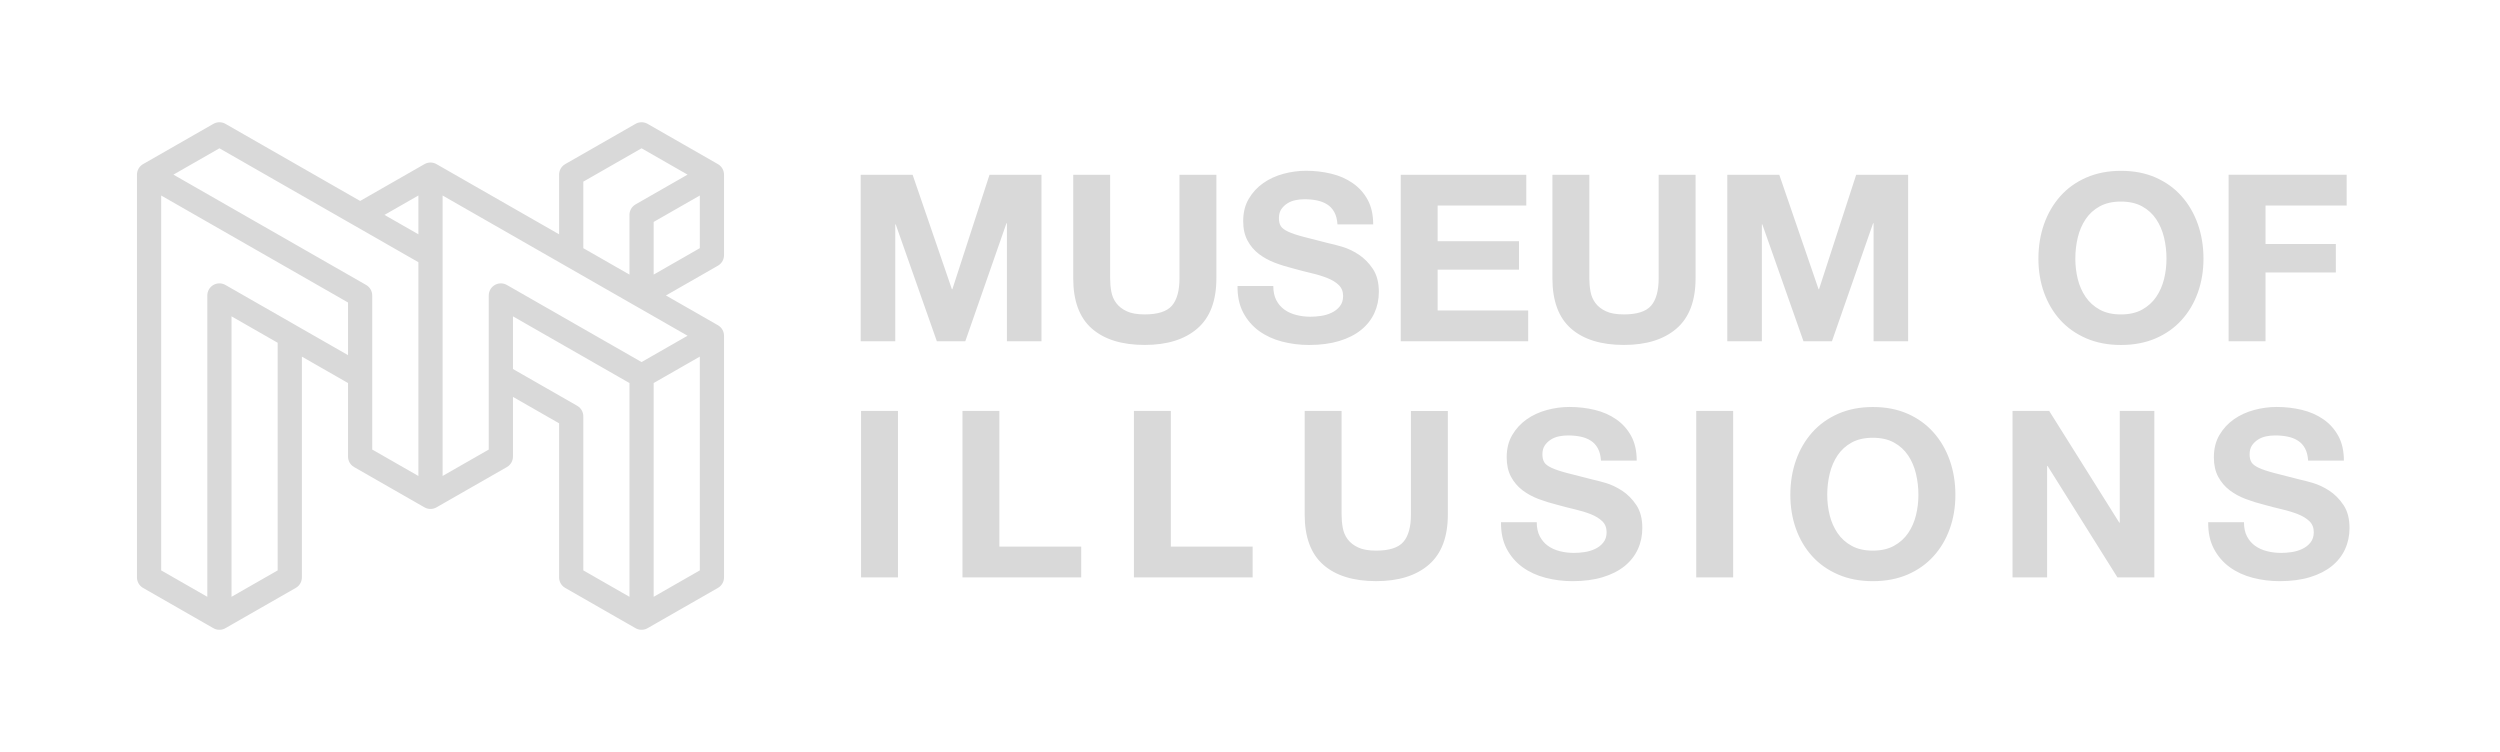
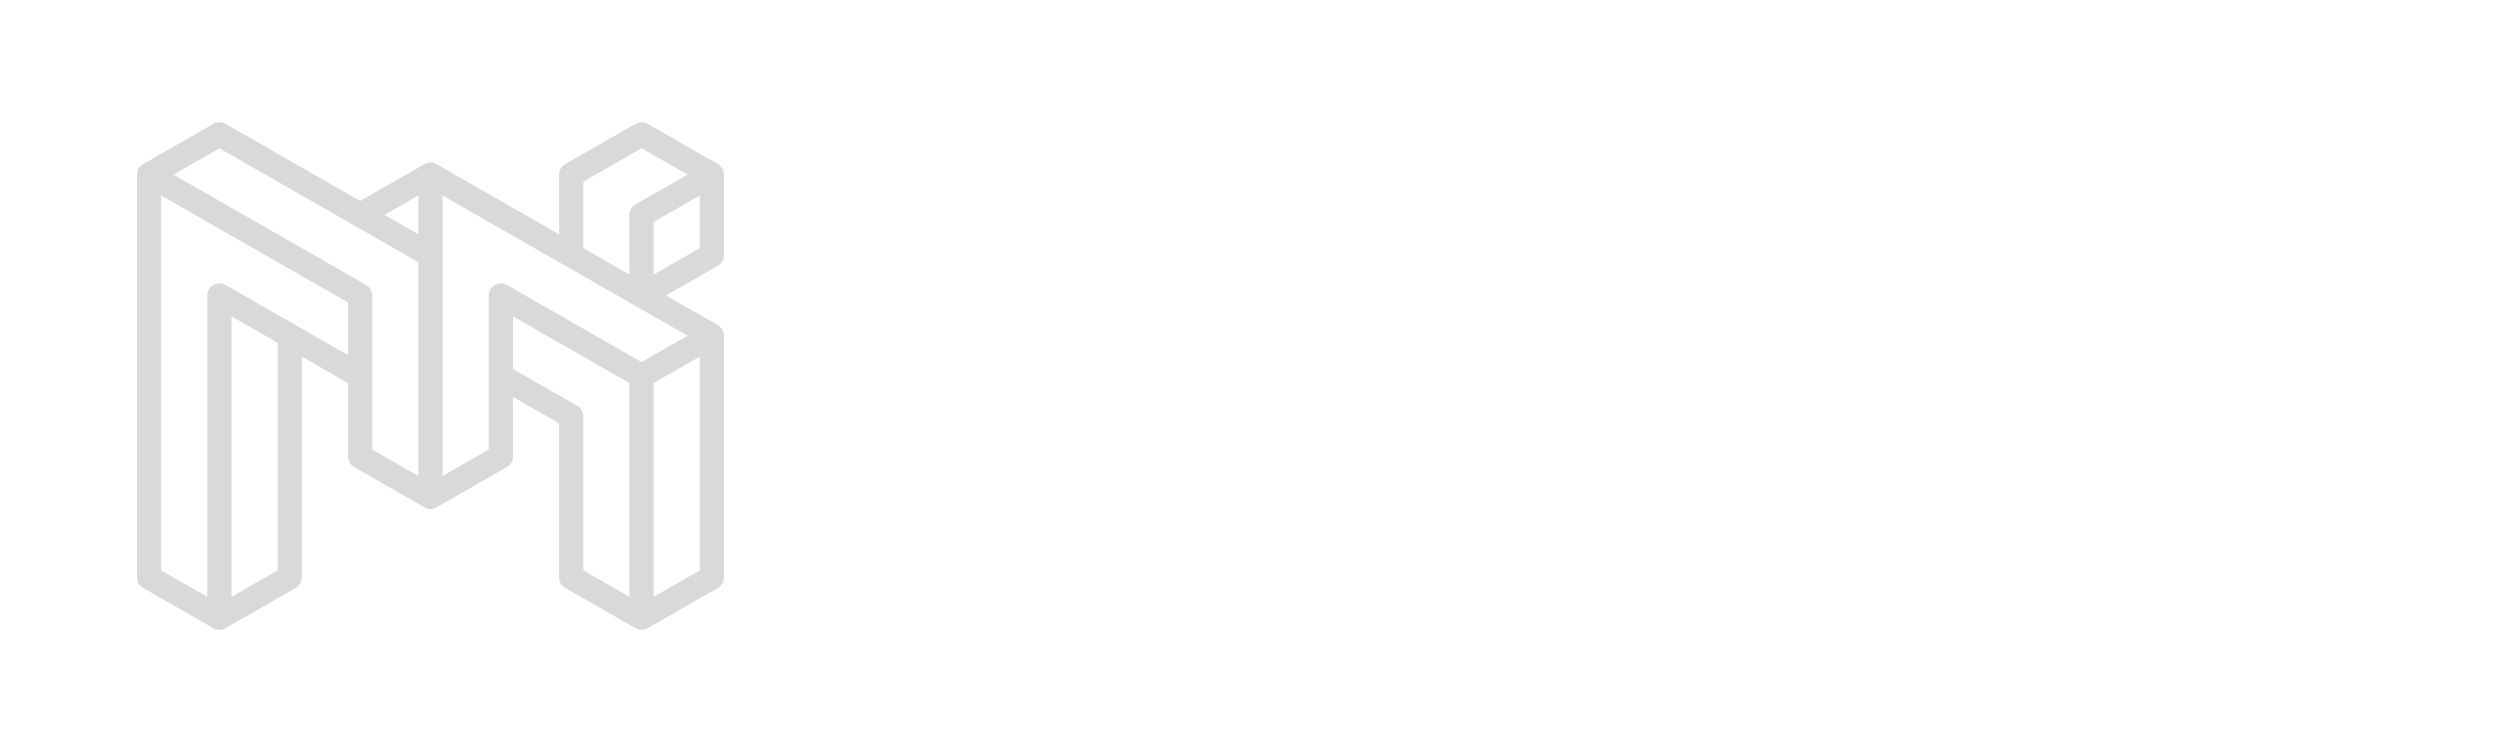
<svg xmlns="http://www.w3.org/2000/svg" width="123" height="37" viewBox="0 0 123 37" fill="none">
-   <path d="M31.565 30.39L35.026 28.408V16.518M31.565 30.39V18.5M31.565 30.39L28.103 28.408V20.482L24.642 18.5V14.537M35.026 16.518L31.565 18.5M35.026 16.518L21.18 8.592M31.565 18.5L24.642 14.537M24.642 14.537V22.463L21.18 24.445M21.18 8.592V12.555M21.18 8.592L17.718 10.573L21.18 12.555M21.18 8.592V24.445M21.18 24.445V12.555M21.18 24.445L17.718 22.463V14.537M21.18 12.555L10.796 6.61L7.334 8.592M7.334 8.592L17.718 14.537M7.334 8.592V28.408L10.795 30.39M17.718 14.537V18.5L10.795 14.537M10.795 14.537V30.39M10.795 14.537L14.257 16.518V28.408L10.795 30.39M31.565 14.537V10.573L35.026 8.592M31.565 14.537L28.103 12.555V8.592L31.565 6.61L35.026 8.592M31.565 14.537L35.026 12.555V8.592" stroke="#D9D9D9" stroke-width="1.191" stroke-miterlimit="22.926" stroke-linecap="round" stroke-linejoin="round" />
-   <path fill-rule="evenodd" clip-rule="evenodd" d="M42.346 8.599V16.789H44.047V11.042H44.07L46.093 16.789H47.493L49.517 10.985H49.54V16.789H51.241V8.599H48.684L46.856 14.23H46.833L44.901 8.599H42.346ZM59.846 13.692V8.599H58.03V13.691C58.03 14.303 57.907 14.752 57.66 15.038C57.412 15.325 56.965 15.469 56.318 15.469C55.947 15.469 55.652 15.418 55.434 15.313C55.214 15.211 55.043 15.077 54.919 14.911C54.795 14.747 54.715 14.558 54.676 14.344C54.637 14.13 54.619 13.912 54.619 13.69V8.599H52.803V13.691C52.803 14.807 53.109 15.633 53.723 16.169C54.335 16.703 55.201 16.971 56.319 16.971C57.422 16.971 58.286 16.702 58.91 16.163C59.534 15.624 59.846 14.8 59.846 13.692ZM62.646 14.07H60.887C60.88 14.575 60.972 15.011 61.165 15.378C61.358 15.744 61.618 16.046 61.946 16.284C62.273 16.521 62.651 16.695 63.078 16.806C63.507 16.917 63.948 16.973 64.403 16.973C64.965 16.973 65.461 16.907 65.889 16.778C66.318 16.648 66.676 16.465 66.965 16.233C67.254 15.999 67.472 15.723 67.619 15.402C67.766 15.081 67.839 14.733 67.839 14.358C67.839 13.899 67.741 13.523 67.544 13.228C67.347 12.934 67.114 12.699 66.844 12.522C66.574 12.347 66.302 12.218 66.029 12.138C65.756 12.059 65.541 12.003 65.386 11.972C64.87 11.842 64.452 11.735 64.131 11.651C63.81 11.567 63.56 11.483 63.379 11.399C63.198 11.314 63.076 11.223 63.015 11.123C62.953 11.024 62.923 10.894 62.923 10.733C62.923 10.557 62.962 10.412 63.038 10.296C63.116 10.182 63.214 10.087 63.333 10.01C63.452 9.933 63.586 9.88 63.733 9.849C63.879 9.819 64.026 9.803 64.173 9.803C64.397 9.803 64.603 9.822 64.791 9.86C64.979 9.899 65.147 9.963 65.294 10.056C65.441 10.147 65.559 10.274 65.646 10.433C65.736 10.595 65.787 10.797 65.803 11.041H67.561C67.561 10.566 67.471 10.164 67.29 9.83C67.109 9.498 66.864 9.224 66.555 9.011C66.246 8.797 65.894 8.641 65.497 8.546C65.1 8.45 64.684 8.402 64.253 8.402C63.884 8.402 63.513 8.452 63.143 8.552C62.774 8.651 62.442 8.804 62.148 9.011C61.855 9.217 61.618 9.475 61.437 9.785C61.255 10.094 61.165 10.459 61.165 10.88C61.165 11.255 61.237 11.574 61.379 11.838C61.521 12.101 61.708 12.321 61.94 12.498C62.171 12.673 62.433 12.817 62.726 12.928C63.02 13.04 63.32 13.132 63.629 13.209C63.93 13.293 64.227 13.37 64.519 13.439C64.812 13.507 65.074 13.588 65.306 13.68C65.537 13.771 65.724 13.886 65.866 14.023C66.009 14.162 66.081 14.341 66.081 14.562C66.081 14.769 66.026 14.938 65.918 15.072C65.81 15.207 65.675 15.312 65.513 15.387C65.35 15.464 65.178 15.516 64.992 15.543C64.807 15.57 64.634 15.583 64.472 15.583C64.233 15.583 64.001 15.554 63.777 15.497C63.553 15.44 63.359 15.352 63.194 15.234C63.028 15.115 62.894 14.96 62.794 14.769C62.696 14.579 62.646 14.345 62.646 14.07ZM68.916 8.599V16.789H75.186V15.275H70.732V13.268H74.735V11.868H70.732V10.113H75.093V8.599H68.916ZM83.422 13.692V8.599H81.606V13.691C81.606 14.303 81.482 14.752 81.236 15.038C80.989 15.325 80.541 15.469 79.895 15.469C79.524 15.469 79.229 15.418 79.01 15.313C78.79 15.211 78.62 15.077 78.496 14.911C78.372 14.747 78.292 14.558 78.253 14.344C78.214 14.13 78.195 13.912 78.195 13.69V8.599H76.379V13.691C76.379 14.807 76.686 15.633 77.299 16.169C77.912 16.703 78.777 16.971 79.896 16.971C80.999 16.971 81.863 16.702 82.487 16.163C83.11 15.624 83.422 14.8 83.422 13.692ZM84.983 8.599V16.789H86.684V11.042H86.707L88.731 16.789H90.132L92.156 10.985H92.18V16.789H93.88V8.599H91.324L89.496 14.23H89.474L87.541 8.599H84.983ZM42.364 20.219V28.408H44.18V20.219H42.364ZM47.353 20.219V28.408H53.195V26.894H49.169V20.219H47.353ZM55.789 20.219V28.408H61.63V26.894H57.605V20.219H55.789ZM71.234 25.313V20.221H69.418V25.313C69.418 25.925 69.294 26.374 69.047 26.66C68.799 26.947 68.352 27.091 67.705 27.091C67.334 27.091 67.04 27.039 66.821 26.935C66.601 26.833 66.43 26.699 66.306 26.533C66.183 26.369 66.102 26.18 66.063 25.966C66.024 25.752 66.006 25.534 66.006 25.311V20.219H64.19V25.311C64.19 26.428 64.496 27.253 65.11 27.789C65.722 28.324 66.588 28.592 67.707 28.592C68.809 28.592 69.673 28.323 70.297 27.784C70.921 27.245 71.234 26.421 71.234 25.313ZM75.608 25.691H73.85C73.843 26.195 73.935 26.632 74.127 26.998C74.32 27.364 74.581 27.667 74.908 27.905C75.236 28.142 75.615 28.316 76.042 28.427C76.47 28.538 76.912 28.593 77.366 28.593C77.93 28.593 78.424 28.528 78.852 28.398C79.28 28.268 79.639 28.086 79.928 27.854C80.217 27.62 80.435 27.343 80.582 27.022C80.729 26.702 80.802 26.354 80.802 25.979C80.802 25.52 80.704 25.143 80.507 24.848C80.31 24.555 80.077 24.319 79.807 24.142C79.537 23.967 79.265 23.839 78.992 23.759C78.719 23.679 78.504 23.624 78.349 23.592C77.833 23.462 77.415 23.355 77.094 23.271C76.773 23.187 76.523 23.103 76.342 23.019C76.16 22.935 76.039 22.844 75.978 22.744C75.917 22.644 75.886 22.514 75.886 22.353C75.886 22.178 75.925 22.032 76.002 21.917C76.08 21.803 76.178 21.707 76.297 21.631C76.417 21.553 76.55 21.501 76.697 21.469C76.844 21.439 76.99 21.424 77.137 21.424C77.362 21.424 77.567 21.442 77.755 21.481C77.943 21.519 78.112 21.583 78.258 21.676C78.405 21.767 78.523 21.894 78.611 22.054C78.7 22.215 78.752 22.418 78.768 22.661H80.526C80.526 22.186 80.435 21.785 80.254 21.451C80.073 21.119 79.828 20.845 79.519 20.631C79.211 20.417 78.858 20.262 78.461 20.166C78.064 20.071 77.649 20.022 77.218 20.022C76.848 20.022 76.477 20.072 76.107 20.172C75.738 20.272 75.406 20.424 75.113 20.631C74.819 20.838 74.582 21.096 74.401 21.405C74.219 21.715 74.129 22.08 74.129 22.5C74.129 22.875 74.201 23.195 74.343 23.458C74.486 23.722 74.673 23.942 74.904 24.118C75.136 24.294 75.398 24.438 75.691 24.549C75.984 24.66 76.284 24.753 76.594 24.83C76.894 24.914 77.192 24.991 77.484 25.059C77.777 25.128 78.039 25.209 78.27 25.3C78.502 25.391 78.688 25.507 78.831 25.644C78.973 25.782 79.045 25.962 79.045 26.183C79.045 26.389 78.99 26.559 78.882 26.693C78.775 26.827 78.639 26.933 78.477 27.008C78.314 27.085 78.142 27.136 77.956 27.163C77.771 27.191 77.599 27.203 77.436 27.203C77.198 27.203 76.966 27.175 76.742 27.118C76.517 27.061 76.323 26.972 76.158 26.854C75.993 26.736 75.859 26.58 75.758 26.389C75.659 26.2 75.608 25.966 75.608 25.691ZM83.455 20.219V28.408H85.271V20.219H83.455ZM89.9 24.349C89.9 23.99 89.941 23.642 90.021 23.306C90.102 22.969 90.231 22.668 90.408 22.405C90.585 22.141 90.816 21.93 91.102 21.773C91.388 21.616 91.734 21.538 92.143 21.538C92.551 21.538 92.9 21.616 93.184 21.773C93.47 21.93 93.7 22.14 93.879 22.405C94.056 22.668 94.185 22.969 94.265 23.306C94.346 23.642 94.386 23.99 94.386 24.349C94.386 24.693 94.346 25.028 94.265 25.353C94.185 25.678 94.056 25.97 93.879 26.23C93.702 26.489 93.47 26.699 93.184 26.855C92.9 27.012 92.551 27.091 92.143 27.091C91.734 27.091 91.387 27.012 91.102 26.855C90.817 26.699 90.586 26.491 90.408 26.23C90.231 25.97 90.102 25.677 90.021 25.353C89.941 25.028 89.9 24.693 89.9 24.349ZM88.085 24.349C88.085 24.945 88.177 25.503 88.362 26.019C88.547 26.535 88.813 26.984 89.16 27.366C89.506 27.748 89.933 28.049 90.438 28.267C90.943 28.485 91.512 28.593 92.144 28.593C92.784 28.593 93.355 28.484 93.857 28.267C94.359 28.049 94.783 27.749 95.129 27.366C95.476 26.984 95.742 26.535 95.927 26.019C96.113 25.503 96.205 24.947 96.205 24.349C96.205 23.738 96.113 23.17 95.927 22.646C95.742 22.122 95.476 21.665 95.129 21.276C94.783 20.885 94.359 20.58 93.857 20.357C93.355 20.135 92.784 20.025 92.144 20.025C91.512 20.025 90.944 20.136 90.438 20.357C89.933 20.58 89.506 20.885 89.16 21.276C88.813 21.666 88.547 22.122 88.362 22.646C88.177 23.169 88.085 23.738 88.085 24.349ZM99.017 20.219V28.408H100.718V22.925H100.741L104.178 28.408H105.994V20.219H104.292V25.714H104.269L100.821 20.219H99.017ZM110.403 25.691H108.644C108.637 26.195 108.729 26.632 108.922 26.998C109.115 27.364 109.375 27.667 109.703 27.905C110.03 28.142 110.408 28.316 110.835 28.427C111.264 28.538 111.705 28.593 112.16 28.593C112.722 28.593 113.218 28.528 113.646 28.398C114.075 28.268 114.433 28.086 114.722 27.854C115.011 27.62 115.23 27.343 115.376 27.022C115.523 26.702 115.596 26.354 115.596 25.979C115.596 25.52 115.498 25.143 115.301 24.848C115.104 24.555 114.872 24.319 114.601 24.142C114.331 23.967 114.059 23.839 113.786 23.759C113.513 23.679 113.299 23.624 113.143 23.592C112.627 23.462 112.208 23.355 111.889 23.271C111.568 23.187 111.317 23.103 111.136 23.019C110.955 22.935 110.833 22.844 110.773 22.744C110.71 22.644 110.681 22.514 110.681 22.353C110.681 22.178 110.719 22.032 110.795 21.917C110.873 21.803 110.971 21.707 111.09 21.631C111.209 21.553 111.343 21.501 111.49 21.469C111.636 21.439 111.783 21.424 111.93 21.424C112.154 21.424 112.36 21.442 112.548 21.481C112.736 21.519 112.905 21.583 113.051 21.676C113.198 21.767 113.316 21.894 113.404 22.054C113.493 22.215 113.544 22.418 113.56 22.661H115.319C115.319 22.186 115.228 21.785 115.047 21.451C114.866 21.119 114.621 20.845 114.313 20.631C114.003 20.417 113.651 20.262 113.254 20.166C112.857 20.071 112.442 20.022 112.01 20.022C111.641 20.022 111.27 20.072 110.9 20.172C110.531 20.272 110.199 20.424 109.905 20.631C109.612 20.838 109.375 21.096 109.194 21.405C109.013 21.715 108.922 22.08 108.922 22.5C108.922 22.875 108.994 23.195 109.136 23.458C109.279 23.722 109.466 23.942 109.697 24.118C109.929 24.294 110.19 24.438 110.484 24.549C110.777 24.66 111.077 24.753 111.386 24.83C111.687 24.914 111.985 24.991 112.276 25.059C112.57 25.128 112.831 25.209 113.063 25.3C113.294 25.391 113.481 25.507 113.624 25.644C113.766 25.782 113.838 25.962 113.838 26.183C113.838 26.389 113.783 26.559 113.675 26.693C113.568 26.827 113.432 26.933 113.27 27.008C113.107 27.085 112.935 27.136 112.75 27.163C112.564 27.191 112.392 27.203 112.229 27.203C111.99 27.203 111.759 27.175 111.535 27.118C111.31 27.061 111.116 26.972 110.951 26.854C110.786 26.736 110.652 26.58 110.551 26.389C110.453 26.2 110.403 25.966 110.403 25.691ZM102.106 12.729C102.106 12.369 102.146 12.021 102.226 11.685C102.307 11.349 102.436 11.048 102.613 10.784C102.79 10.52 103.021 10.309 103.308 10.152C103.594 9.996 103.941 9.917 104.349 9.917C104.757 9.917 105.105 9.996 105.39 10.152C105.676 10.309 105.906 10.519 106.084 10.784C106.261 11.048 106.39 11.349 106.471 11.685C106.551 12.021 106.591 12.369 106.591 12.729C106.591 13.072 106.551 13.407 106.471 13.732C106.39 14.057 106.261 14.35 106.084 14.609C105.907 14.868 105.676 15.078 105.39 15.235C105.105 15.392 104.757 15.47 104.349 15.47C103.941 15.47 103.592 15.392 103.308 15.235C103.023 15.078 102.791 14.87 102.613 14.609C102.436 14.35 102.307 14.056 102.226 13.732C102.147 13.407 102.106 13.072 102.106 12.729ZM100.29 12.729C100.29 13.325 100.382 13.882 100.567 14.398C100.753 14.914 101.019 15.363 101.365 15.745C101.712 16.127 102.139 16.428 102.643 16.646C103.148 16.864 103.717 16.973 104.35 16.973C104.99 16.973 105.561 16.863 106.063 16.646C106.564 16.428 106.989 16.129 107.335 15.745C107.682 15.363 107.948 14.914 108.133 14.398C108.318 13.882 108.411 13.326 108.411 12.729C108.411 12.117 108.318 11.55 108.133 11.025C107.948 10.502 107.682 10.044 107.335 9.655C106.989 9.264 106.564 8.959 106.063 8.737C105.561 8.514 104.99 8.405 104.35 8.405C103.717 8.405 103.149 8.516 102.643 8.737C102.139 8.959 101.712 9.264 101.365 9.655C101.019 10.046 100.753 10.502 100.567 11.025C100.383 11.548 100.29 12.117 100.29 12.729ZM109.648 8.598V16.789H111.464V13.404H114.923V12.004H111.464V10.113H115.456V8.598H109.648Z" fill="#D9D9D9" />
+   <path d="M31.565 30.39L35.026 28.408V16.518M31.565 30.39V18.5M31.565 30.39L28.103 28.408V20.482L24.642 18.5V14.537M35.026 16.518L31.565 18.5M35.026 16.518L21.18 8.592M31.565 18.5L24.642 14.537M24.642 14.537V22.463L21.18 24.445M21.18 8.592V12.555M21.18 8.592L17.718 10.573L21.18 12.555M21.18 8.592V24.445M21.18 24.445V12.555M21.18 24.445L17.718 22.463V14.537M21.18 12.555L10.796 6.61L7.334 8.592M7.334 8.592L17.718 14.537M7.334 8.592V28.408L10.795 30.39M17.718 14.537V18.5L10.795 14.537V30.39M10.795 14.537L14.257 16.518V28.408L10.795 30.39M31.565 14.537V10.573L35.026 8.592M31.565 14.537L28.103 12.555V8.592L31.565 6.61L35.026 8.592M31.565 14.537L35.026 12.555V8.592" stroke="#D9D9D9" stroke-width="1.191" stroke-miterlimit="22.926" stroke-linecap="round" stroke-linejoin="round" />
</svg>